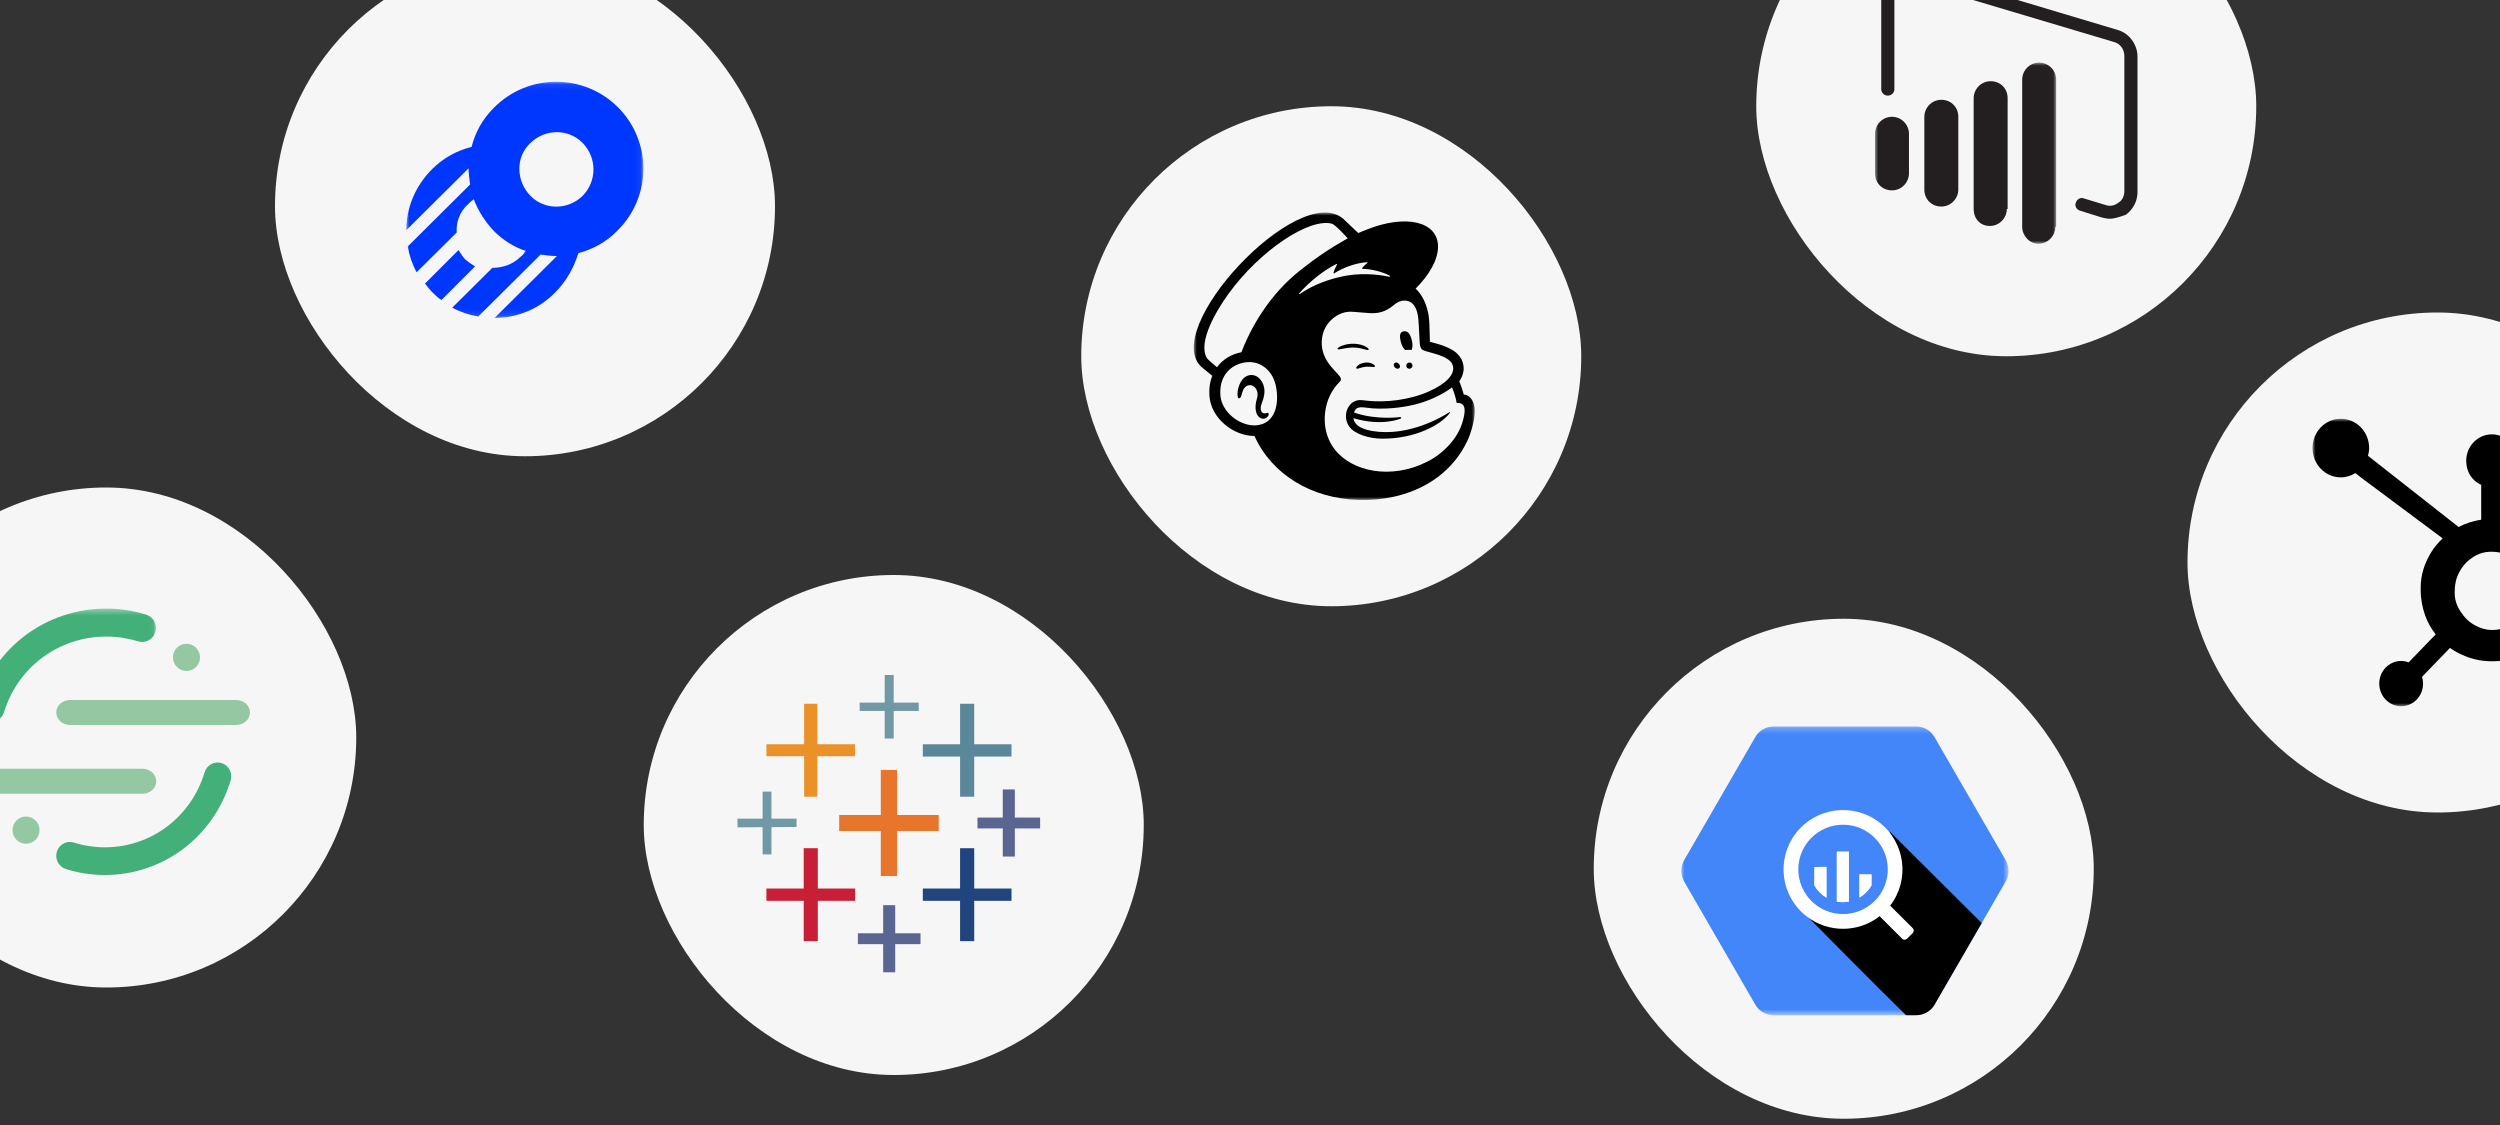
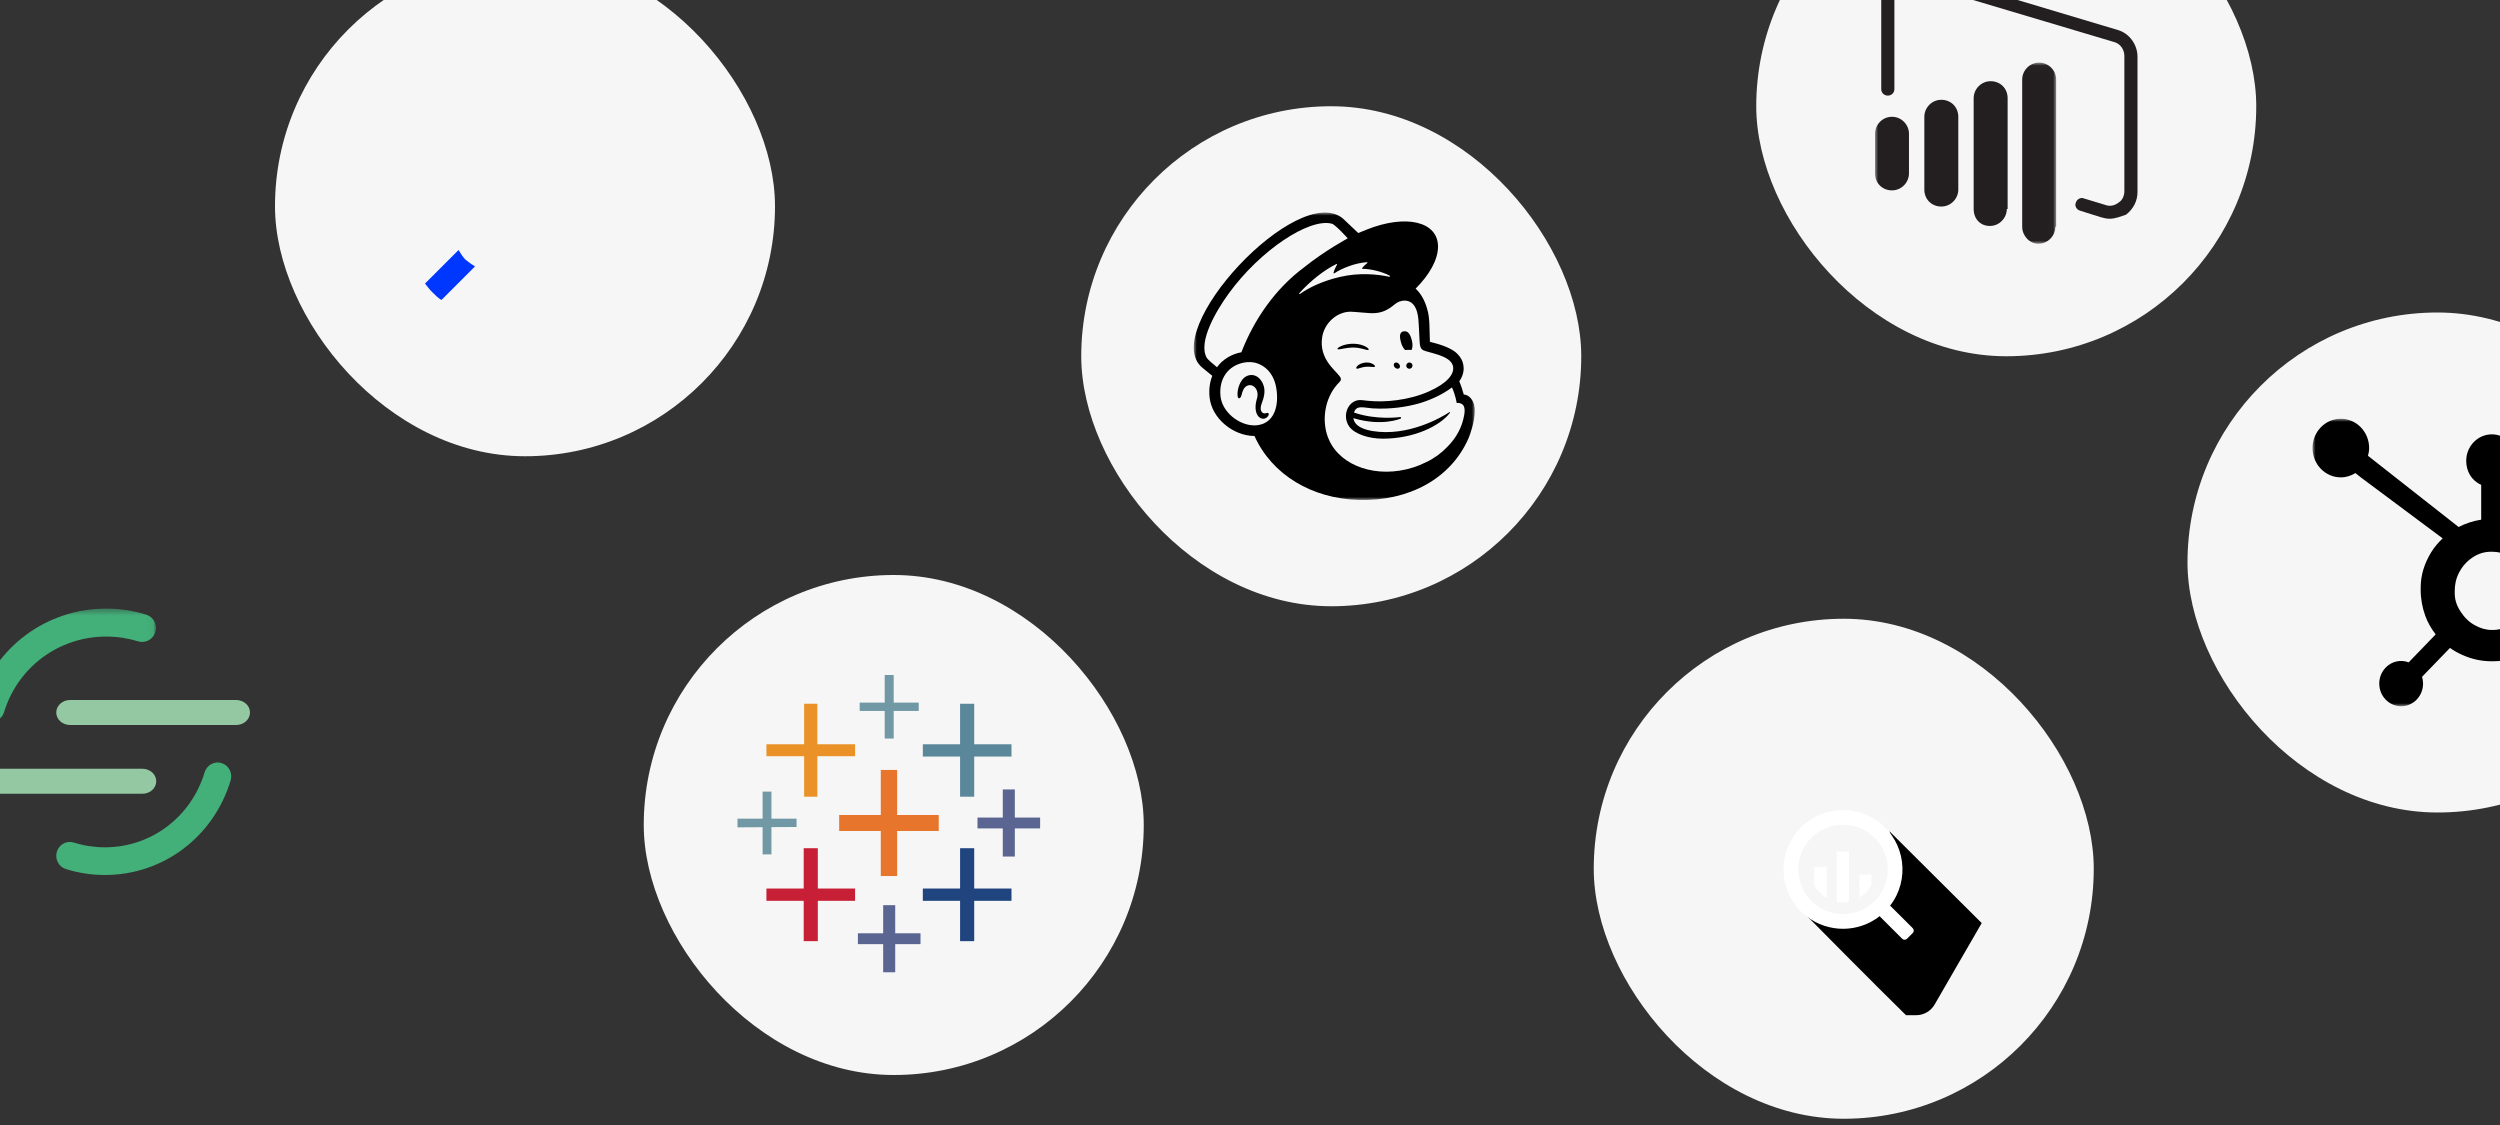
<svg xmlns="http://www.w3.org/2000/svg" width="400" height="180" viewBox="0 0 400 180" fill="none">
  <rect x="0" y="0" width="400" height="180" fill="#333333" stroke="none" />
  <g clip-path="url(#clip0)">
-     <rect x="-23" y="78" width="80" height="80" rx="40" fill="#F6F6F6" />
    <path fill-rule="evenodd" clip-rule="evenodd" d="M16.773 140C14.648 140 12.548 139.679 10.534 139.044C9.385 138.682 8.742 137.441 9.098 136.273C9.454 135.099 10.677 134.446 11.823 134.811C13.419 135.315 15.084 135.57 16.773 135.57C24.163 135.57 30.579 130.747 32.74 123.566C33.091 122.398 34.307 121.74 35.456 122.097C35.457 122.098 35.458 122.098 35.459 122.099C36.609 122.453 37.256 123.693 36.904 124.861C34.18 133.915 26.089 140 16.773 140Z" fill="#43AF79" />
    <path fill-rule="evenodd" clip-rule="evenodd" d="M37.783 116H11.217C9.992 116 9 115.105 9 114C9 112.895 9.992 112 11.217 112H37.783C39.008 112 40 112.895 40 114C40 115.105 39.008 116 37.783 116Z" fill="#93C8A2" />
    <path fill-rule="evenodd" clip-rule="evenodd" d="M22.783 127H-3.783C-5.008 127 -6 126.105 -6 125C-6 123.895 -5.008 123 -3.783 123H22.783C24.008 123 25 123.895 25 125C25 126.105 24.008 127 22.783 127Z" fill="#93C8A2" />
    <mask id="mask0" mask-type="alpha" maskUnits="userSpaceOnUse" x="-4" y="97" width="29" height="19">
      <path d="M-3.721 97.376H24.959V115.548H-3.721V97.376Z" fill="white" />
    </mask>
    <g mask="url(#mask0)">
      <path fill-rule="evenodd" clip-rule="evenodd" d="M-1.49 115.539C-2.722 115.54 -3.721 114.539 -3.721 113.305C-3.721 113.083 -3.688 112.862 -3.624 112.649C-0.832 103.513 7.455 97.376 16.997 97.376C19.176 97.376 21.326 97.7 23.388 98.342C24.565 98.707 25.224 99.958 24.859 101.138C24.496 102.317 23.248 102.977 22.073 102.613C22.071 102.612 22.069 102.612 22.068 102.611C20.434 102.108 18.727 101.851 16.997 101.851C9.429 101.851 2.856 106.718 0.642 113.967C0.355 114.905 -0.51 115.547 -1.49 115.548" fill="#43AF79" />
    </g>
-     <path fill-rule="evenodd" clip-rule="evenodd" d="M6.325 132.824C6.325 134.026 5.357 135 4.163 135C2.968 135 2 134.026 2 132.824C2 131.622 2.968 130.647 4.163 130.647C5.357 130.647 6.325 131.622 6.325 132.824ZM32 105.176C32 106.379 31.032 107.353 29.837 107.353C28.642 107.353 27.674 106.379 27.674 105.176C27.674 103.974 28.642 103 29.837 103C31.032 103 32 103.974 32 105.176Z" fill="#93C8A2" />
    <rect x="44" y="-7" width="80" height="80" rx="40" fill="#F6F6F6" />
    <mask id="mask1" mask-type="alpha" maskUnits="userSpaceOnUse" x="65" y="13" width="38" height="38">
-       <path d="M65 13.08H102.94V50.876H65V13.08Z" fill="white" />
-     </mask>
+       </mask>
    <g mask="url(#mask1)">
      <path fill-rule="evenodd" clip-rule="evenodd" d="M93.263 31.292C90.888 33.651 87.088 33.651 84.831 31.292C82.575 28.933 82.456 25.157 84.831 22.916C87.206 20.556 91.006 20.556 93.263 22.916C95.519 25.275 95.519 28.933 93.263 31.292ZM79.013 17.253C77.231 19.023 76.044 21.146 75.45 23.506C73.075 24.096 70.938 25.275 69.156 27.045C66.425 29.758 65 33.298 65 36.837L74.975 26.927C74.975 27.753 75.094 28.697 75.213 29.522L65.237 39.432C65.475 40.848 65.95 42.264 66.662 43.561L73.075 37.191C72.956 35.539 73.55 33.888 74.856 32.708C75.213 32.354 75.45 32.118 75.806 31.882C76.519 33.77 77.588 35.421 79.013 36.955C80.438 38.37 82.219 39.55 84.119 40.14C83.881 40.494 83.644 40.848 83.287 41.084C81.981 42.382 80.319 42.853 78.775 42.853L72.362 49.224C73.669 49.932 75.094 50.404 76.519 50.64L86.494 40.73C87.325 40.848 88.275 40.966 89.106 40.966L79.131 50.876C82.694 50.876 86.256 49.46 88.869 46.747C90.65 44.977 91.838 42.736 92.55 40.494C94.806 39.904 97.062 38.724 98.844 36.837C104.306 31.41 104.306 22.562 98.844 17.135C93.381 11.708 84.475 11.708 79.013 17.253Z" fill="#0037FF" />
    </g>
    <path fill-rule="evenodd" clip-rule="evenodd" d="M74.466 41.533C74.027 41.096 73.699 40.548 73.37 40L68 45.37C68.329 45.808 68.767 46.356 69.206 46.794C69.644 47.233 70.082 47.672 70.63 48L76 42.629C75.452 42.301 75.014 41.972 74.466 41.533Z" fill="#0037FF" />
    <rect x="103" y="92" width="80" height="80" rx="40" fill="#F6F6F6" />
    <path fill-rule="evenodd" clip-rule="evenodd" d="M150.199 130.398H143.542V123.191H140.925V130.398H134.267V132.959H140.925V140.165H143.542V132.959H150.199V130.398Z" fill="#E7762C" />
    <path fill-rule="evenodd" clip-rule="evenodd" d="M136.814 142.165H130.849V135.713H128.592V142.165H122.628V144.132H128.592V150.585H130.849V144.132H136.814V142.165Z" fill="#C72036" />
    <path fill-rule="evenodd" clip-rule="evenodd" d="M161.838 119.084H155.874V112.601H153.614V119.084H147.651V121.049H153.614V127.473H155.874V121.049H161.838V119.084Z" fill="#5A879A" />
    <path fill-rule="evenodd" clip-rule="evenodd" d="M141.307 144.825V149.325H137.262V151.063H141.307V155.563H143.235V151.063H147.282V149.325H143.235V144.825H141.307Z" fill="#5B6591" />
    <path fill-rule="evenodd" clip-rule="evenodd" d="M136.814 119.082H130.779V112.6H128.663V119.082H122.628V120.991H128.663V127.472H130.779V120.991H136.814V119.082Z" fill="#EA9128" />
    <path fill-rule="evenodd" clip-rule="evenodd" d="M160.445 126.311V130.81H156.399V132.548H160.445V137.048H162.374V132.548H166.42V130.81H162.374V126.311H160.445Z" fill="#5B6591" />
    <path fill-rule="evenodd" clip-rule="evenodd" d="M161.838 142.165H155.874V135.713H153.614V142.165H147.651V144.132H153.614V150.585H155.874V144.132H161.838V142.165Z" fill="#1F447E" />
    <path fill-rule="evenodd" clip-rule="evenodd" d="M141.552 108V112.416H137.549V113.752H141.552V118.167H142.991V113.752H146.995V112.416H142.991V108H141.552Z" fill="#7098A5" />
    <path fill-rule="evenodd" clip-rule="evenodd" d="M122.018 126.654V130.983H118V132.375L122.018 132.35V136.705H123.43V132.342L127.448 132.318V130.983H123.43V126.654H122.018Z" fill="#7098A5" />
    <rect x="350" y="50" width="80" height="80" rx="40" fill="#F6F6F6" />
    <mask id="mask2" mask-type="alpha" maskUnits="userSpaceOnUse" x="370" y="67" width="40" height="46">
      <path d="M370 67H410V113H370V67Z" fill="white" />
    </mask>
    <g mask="url(#mask2)">
      <path fill-rule="evenodd" clip-rule="evenodd" d="M403.115 98.543C401.902 99.936 400.509 100.794 398.934 100.794H398.674C397.774 100.794 396.894 100.537 396.033 100.069C395.062 99.554 394.323 98.82 393.719 97.889C393.095 96.976 392.756 95.979 392.756 94.922V94.601C392.756 93.562 392.949 92.576 393.435 91.646C393.954 90.629 394.656 89.838 395.589 89.209C396.505 88.584 397.483 88.278 398.573 88.278H398.674C399.662 88.278 400.597 88.479 401.48 88.946C402.38 89.445 403.115 90.125 403.684 91.02C404.237 91.916 404.567 92.882 404.672 93.934C404.689 94.153 404.698 94.377 404.698 94.591C404.698 96.019 404.17 97.342 403.115 98.543ZM408.571 88.851C407.586 87.098 406.201 85.692 404.469 84.634C403.174 83.855 401.832 83.36 400.319 83.148V77.578C401.832 76.913 402.771 75.443 402.771 73.728C402.771 71.39 400.958 69.495 398.699 69.495C396.439 69.495 394.594 71.39 394.594 73.728C394.594 75.443 395.479 76.913 396.991 77.578V83.15C395.781 83.331 394.526 83.721 393.38 84.321C391.04 82.482 383.365 76.45 378.875 72.927C378.981 72.53 379.063 72.121 379.063 71.689C379.063 69.099 377.036 67 374.531 67C372.027 67 370 69.099 370 71.689C370 74.278 372.029 76.378 374.533 76.378C375.388 76.378 376.178 76.119 376.86 75.694L377.807 76.438L390.827 86.141C390.139 86.794 389.498 87.538 388.985 88.372C387.946 90.073 387.311 91.944 387.311 93.985V94.411C387.311 95.844 387.574 97.197 388.022 98.468C388.417 99.577 388.994 100.586 389.709 101.498L385.388 105.978C384.109 105.486 382.67 105.812 381.707 106.813C381.048 107.492 380.679 108.414 380.682 109.376C380.683 110.344 381.047 111.254 381.709 111.938C382.365 112.62 383.257 113.003 384.186 113C385.116 113.002 386.009 112.62 386.664 111.938C387.323 111.26 387.692 110.337 387.69 109.376C387.69 109.002 387.634 108.636 387.529 108.289L391.995 103.668C392.607 104.106 393.268 104.474 393.979 104.792C395.382 105.419 396.929 105.801 398.623 105.801H398.934C400.806 105.801 402.573 105.346 404.233 104.415C405.983 103.432 407.353 102.087 408.387 100.37C409.427 98.648 410 96.746 410 94.653V94.549C410 92.49 409.539 90.591 408.571 88.851Z" fill="black" />
    </g>
    <rect x="255" y="99" width="80" height="80" rx="40" fill="#F6F6F6" />
    <mask id="mask3" mask-type="alpha" maskUnits="userSpaceOnUse" x="269" y="116" width="53" height="47">
      <path d="M269 116.231H321.368V162.44H269V116.231Z" fill="white" />
    </mask>
    <g mask="url(#mask3)">
-       <path fill-rule="evenodd" clip-rule="evenodd" d="M280.847 160.738L269.457 141.036C268.848 139.983 268.848 138.686 269.457 137.634L280.847 117.932C281.455 116.881 282.578 116.232 283.793 116.231H306.587C307.798 116.237 308.915 116.884 309.52 117.932L320.912 137.634C321.52 138.686 321.52 139.983 320.912 141.036L309.52 160.738C308.913 161.789 307.79 162.437 306.574 162.44H283.787C282.574 162.436 281.454 161.789 280.847 160.738Z" fill="#4386FA" />
-     </g>
+       </g>
    <path fill-rule="evenodd" clip-rule="evenodd" d="M302.3 132.991C302.3 132.991 305.468 140.576 301.15 144.875C296.831 149.174 288.973 146.423 288.973 146.423C288.973 146.423 300.657 158.245 304.964 162.433H306.587C307.802 162.431 308.925 161.783 309.533 160.732L317.074 147.693L302.3 132.991Z" fill="black" />
    <path fill-rule="evenodd" clip-rule="evenodd" d="M294.889 146.251C290.935 146.251 287.73 143.05 287.73 139.102C287.73 135.153 290.935 131.953 294.889 131.953C298.843 131.953 302.049 135.153 302.049 139.102C302.049 143.05 298.843 146.251 294.889 146.251ZM306.04 148.511L302.54 145.017C302.502 144.977 302.459 144.944 302.411 144.918C305.624 140.766 304.859 134.799 300.7 131.59C296.543 128.382 290.567 129.147 287.354 133.298C284.141 137.45 284.906 143.417 289.064 146.625C292.511 149.286 297.328 149.268 300.757 146.582C300.781 146.628 300.812 146.668 300.848 146.705L304.348 150.199C304.562 150.414 304.908 150.414 305.123 150.201V150.199L306.04 149.285C306.254 149.071 306.254 148.725 306.04 148.512C306.04 148.511 306.04 148.511 306.04 148.511Z" fill="white" />
    <path fill-rule="evenodd" clip-rule="evenodd" d="M290.313 138.721V141.675C290.769 142.478 291.428 143.148 292.226 143.616V138.702L290.313 138.721Z" fill="white" />
    <path fill-rule="evenodd" clip-rule="evenodd" d="M290.313 138.721V141.675C290.769 142.478 291.428 143.148 292.226 143.616V138.702L290.313 138.721Z" fill="white" />
    <path fill-rule="evenodd" clip-rule="evenodd" d="M293.893 136.27V144.254C294.525 144.371 295.173 144.371 295.806 144.254V136.27H293.893Z" fill="white" />
    <path fill-rule="evenodd" clip-rule="evenodd" d="M293.893 136.27V144.254C294.525 144.371 295.173 144.371 295.806 144.254V136.27H293.893Z" fill="white" />
-     <path fill-rule="evenodd" clip-rule="evenodd" d="M299.428 141.669V139.919H297.515V143.603C298.311 143.136 298.97 142.469 299.428 141.669Z" fill="white" />
    <path fill-rule="evenodd" clip-rule="evenodd" d="M299.428 141.669V139.919H297.515V143.603C298.311 143.136 298.97 142.469 299.428 141.669Z" fill="white" />
    <rect x="173" y="17" width="80" height="80" rx="40" fill="#F6F6F6" />
    <path fill-rule="evenodd" clip-rule="evenodd" d="M224.808 56C225.172 55.965 225.52 55.964 225.841 56C226.026 55.661 226.058 55.076 225.891 54.439C225.643 53.493 225.308 52.92 224.614 53.009C223.921 53.098 223.895 53.784 224.143 54.73C224.282 55.263 224.531 55.718 224.808 56Z" fill="black" />
    <path fill-rule="evenodd" clip-rule="evenodd" d="M218.107 55.84C218.566 55.963 218.848 56.045 218.959 55.974C219.03 55.929 219.009 55.844 218.899 55.735C218.672 55.509 218.206 55.28 217.711 55.151C216.699 54.886 215.492 54.974 214.561 55.382C214.254 55.52 213.962 55.71 214.004 55.826C214.018 55.863 214.064 55.891 214.171 55.9C214.425 55.918 215.31 55.645 216.33 55.607C217.05 55.58 217.647 55.717 218.107 55.84Z" fill="black" />
    <path fill-rule="evenodd" clip-rule="evenodd" d="M218.414 58.014C217.823 58.101 217.497 58.281 217.288 58.449C217.109 58.594 216.999 58.754 217 58.866C217.001 58.919 217.025 58.95 217.045 58.966C217.072 58.988 217.104 59 217.142 59C217.276 59 217.575 58.889 217.575 58.889C218.397 58.616 218.939 58.649 219.476 58.706C219.773 58.737 219.914 58.754 219.979 58.66C219.998 58.633 220.022 58.574 219.962 58.484C219.824 58.276 219.227 57.925 218.414 58.014Z" fill="black" />
    <path fill-rule="evenodd" clip-rule="evenodd" d="M223.331 58.914C223.591 59.069 223.877 59.008 223.971 58.779C224.064 58.55 223.928 58.24 223.669 58.085C223.409 57.931 223.123 57.992 223.029 58.221C222.936 58.45 223.071 58.76 223.331 58.914Z" fill="black" />
    <path fill-rule="evenodd" clip-rule="evenodd" d="M225.512 58C225.236 57.997 225.007 58.218 225 58.494C224.994 58.77 225.212 58.997 225.488 59C225.765 59.004 225.993 58.782 226 58.506C226.006 58.23 225.788 58.003 225.512 58Z" fill="black" />
    <path fill-rule="evenodd" clip-rule="evenodd" d="M202.956 66.138C202.879 66.018 202.752 66.054 202.629 66.09C202.544 66.115 202.447 66.143 202.34 66.141C202.112 66.135 201.919 66.014 201.81 65.806C201.669 65.535 201.677 65.131 201.833 64.669C201.854 64.606 201.879 64.537 201.906 64.461C202.155 63.765 202.571 62.598 202.104 61.487C201.752 60.651 201.178 60.13 200.488 60.02C199.826 59.916 199.145 60.222 198.71 60.821C198.024 61.766 197.917 63.053 198.049 63.507C198.098 63.673 198.174 63.719 198.229 63.729C198.346 63.748 198.519 63.642 198.627 63.279C198.634 63.253 198.645 63.212 198.658 63.161C198.706 62.969 198.796 62.611 198.942 62.325C199.12 61.979 199.396 61.741 199.719 61.654C200.049 61.566 200.387 61.645 200.669 61.876C201.149 62.268 201.335 63.004 201.129 63.705C201.023 64.068 200.851 64.762 200.889 65.332C200.966 66.486 201.534 66.95 202.045 66.999C202.541 67.022 202.888 66.674 202.976 66.419C203.028 66.269 202.984 66.178 202.956 66.138Z" fill="black" />
    <mask id="mask4" mask-type="alpha" maskUnits="userSpaceOnUse" x="191" y="34" width="45" height="46">
      <path d="M191 34.007H235.963V80H191V34.007Z" fill="white" />
    </mask>
    <g mask="url(#mask4)">
      <path fill-rule="evenodd" clip-rule="evenodd" d="M207.877 46.923C209.658 44.94 211.851 43.214 213.815 42.246C213.883 42.212 213.955 42.284 213.918 42.348C213.762 42.62 213.462 43.203 213.367 43.645C213.352 43.714 213.43 43.766 213.49 43.727C214.712 42.924 216.838 42.063 218.703 41.953C218.783 41.948 218.821 42.047 218.758 42.094C218.474 42.304 218.164 42.594 217.938 42.887C217.899 42.937 217.935 43.009 218 43.01C219.309 43.019 221.155 43.46 222.358 44.111C222.439 44.154 222.381 44.306 222.29 44.286C220.47 43.884 217.491 43.579 214.395 44.307C211.632 44.956 209.524 45.959 207.985 47.038C207.907 47.092 207.814 46.993 207.877 46.923ZM224.094 66.98C224.147 66.959 224.183 66.901 224.177 66.843C224.169 66.772 224.104 66.72 224.03 66.728C224.03 66.728 220.229 67.27 216.638 66.003C217.029 64.778 218.069 65.22 219.641 65.343C222.475 65.505 225.014 65.106 226.891 64.587C228.517 64.137 230.654 63.25 232.313 61.988C232.872 63.173 233.07 64.477 233.07 64.477C233.07 64.477 233.503 64.402 233.865 64.617C234.207 64.82 234.458 65.242 234.287 66.332C233.938 68.369 233.039 70.023 231.529 71.544C230.61 72.497 229.494 73.327 228.218 73.93C227.54 74.273 226.817 74.57 226.055 74.81C220.362 76.602 214.536 74.632 212.657 70.401C212.507 70.083 212.381 69.75 212.28 69.402C211.48 66.614 212.16 63.27 214.284 61.164C214.284 61.164 214.283 61.163 214.284 61.163C214.415 61.029 214.548 60.871 214.548 60.672C214.548 60.506 214.439 60.331 214.344 60.207C213.6 59.168 211.026 57.397 211.543 53.971C211.914 51.51 214.147 49.777 216.23 49.88C216.405 49.888 216.582 49.899 216.757 49.909C217.66 49.96 218.447 50.072 219.19 50.102C220.433 50.154 221.551 49.979 222.875 48.916C223.322 48.557 223.68 48.246 224.286 48.147C224.349 48.137 224.508 48.082 224.825 48.096C225.148 48.113 225.456 48.199 225.732 48.376C226.794 49.057 226.944 50.706 226.999 51.912C227.031 52.6 227.117 54.266 227.146 54.745C227.214 55.838 227.512 55.992 228.116 56.184C228.455 56.291 228.77 56.372 229.234 56.497C230.639 56.878 231.472 57.263 231.998 57.759C232.311 58.069 232.456 58.398 232.501 58.711C232.667 59.876 231.563 61.316 228.64 62.623C225.445 64.052 221.569 64.414 218.891 64.127C218.685 64.105 217.955 64.025 217.952 64.025C215.81 63.747 214.588 66.415 215.873 68.243C216.702 69.421 218.959 70.188 221.217 70.189C226.395 70.189 230.375 68.058 231.855 66.218C231.899 66.163 231.904 66.157 231.974 66.055C232.046 65.949 231.986 65.891 231.896 65.951C230.686 66.748 225.314 69.915 219.568 68.962C219.568 68.962 218.869 68.852 218.232 68.613C217.725 68.423 216.666 67.953 216.537 66.905C221.174 68.287 224.094 66.98 224.094 66.98ZM198.623 56.358C197.01 56.66 195.588 57.541 194.719 58.758C194.2 58.341 193.232 57.532 193.061 57.217C191.673 54.678 194.575 49.74 196.603 46.951C201.613 40.06 209.461 34.844 213.094 35.79C213.684 35.951 215.64 38.137 215.64 38.137C215.64 38.137 212.009 40.079 208.641 42.786C204.104 46.153 200.676 51.047 198.623 56.358ZM201.333 68.012C201.089 68.052 200.84 68.068 200.588 68.062C198.162 68 195.541 65.894 195.28 63.397C194.992 60.637 196.456 58.513 199.046 58.009C199.356 57.949 199.73 57.914 200.134 57.935C201.585 58.011 203.724 59.086 204.213 62.133C204.646 64.832 203.959 67.581 201.333 68.012ZM234.205 63.125C234.184 63.054 234.049 62.577 233.862 62.002C233.676 61.427 233.484 61.022 233.484 61.022C234.23 59.946 234.243 58.983 234.144 58.437C234.038 57.761 233.746 57.184 233.157 56.589C232.569 55.993 231.365 55.383 229.673 54.925C229.479 54.873 228.841 54.704 228.785 54.688C228.781 54.653 228.738 52.67 228.7 51.82C228.672 51.205 228.617 50.245 228.308 49.299C227.939 48.019 227.298 46.899 226.497 46.182C228.708 43.973 230.088 41.54 230.084 39.453C230.078 35.438 224.963 34.223 218.659 36.739C218.652 36.742 217.333 37.281 217.323 37.286C217.318 37.28 214.909 35.002 214.873 34.972C207.686 28.93 185.214 53.003 192.399 58.85L193.969 60.132C193.562 61.149 193.402 62.314 193.532 63.567C193.7 65.176 194.561 66.718 195.957 67.91C197.282 69.041 199.024 69.757 200.715 69.756C203.511 75.966 209.899 79.775 217.389 79.99C225.423 80.22 232.168 76.586 234.994 70.059C235.178 69.601 235.963 67.537 235.963 65.715C235.963 63.884 234.889 63.125 234.205 63.125Z" fill="black" />
    </g>
    <rect x="281" y="-23" width="80" height="80" rx="40" fill="#F6F6F6" />
    <mask id="mask5" mask-type="alpha" maskUnits="userSpaceOnUse" x="300" y="10" width="29" height="29">
      <path d="M300 10.015H328.985V39H300V10.015Z" fill="white" />
    </mask>
    <g mask="url(#mask5)">
      <path fill-rule="evenodd" clip-rule="evenodd" d="M328.855 36.283C328.855 37.706 327.691 39 326.138 39C324.714 39 323.55 37.706 323.55 36.283V12.733C323.55 11.309 324.714 10.015 326.267 10.015C327.691 10.015 328.985 11.18 328.985 12.733V36.283H328.855ZM305.435 27.743C305.435 29.166 304.27 30.46 302.717 30.46C301.165 30.46 300 29.295 300 27.743V21.402C300 19.979 301.165 18.685 302.717 18.685C304.27 18.685 305.435 19.979 305.435 21.402V27.743ZM321.091 33.436C321.091 34.859 319.927 36.153 318.374 36.153C316.821 36.153 315.786 34.989 315.786 33.436V15.709C315.786 14.286 316.951 12.992 318.504 12.992C320.056 12.992 321.221 14.156 321.221 15.709V33.436L321.091 33.436ZM313.328 30.331C313.328 31.754 312.163 33.048 310.61 33.048C309.058 33.048 307.893 31.883 307.893 30.331V18.685C307.893 17.262 309.058 15.968 310.61 15.968C312.163 15.968 313.328 17.132 313.328 18.685V30.331Z" fill="#231F20" />
    </g>
    <path fill-rule="evenodd" clip-rule="evenodd" d="M337.532 35C337.006 35 336.612 34.87 336.087 34.741L332.801 33.704C332.276 33.574 331.881 32.926 332.144 32.408C332.276 31.889 332.933 31.5 333.458 31.759L336.875 32.797C337.532 33.056 338.321 32.926 338.978 32.408C339.635 32.019 339.897 31.241 339.897 30.593V8.946C339.897 7.909 339.24 7.002 338.321 6.743L306.125 -2.849C305.468 -3.108 304.679 -2.979 304.022 -2.59C303.497 -2.071 303.103 -1.423 303.103 -0.645V14.261C303.103 14.909 302.577 15.298 302.051 15.298C301.394 15.298 301 14.779 301 14.261V-0.645C301 -2.071 301.657 -3.367 302.84 -4.145C304.022 -5.053 305.468 -5.182 306.782 -4.793L338.846 4.799C340.686 5.317 342 7.132 342 9.076V30.723C342 32.148 341.343 33.445 340.16 34.352C339.372 34.611 338.452 35 337.532 35Z" fill="#231F20" />
  </g>
  <defs>
    <clipPath id="clip0">
      <rect width="400" height="180" fill="white" />
    </clipPath>
  </defs>
</svg>